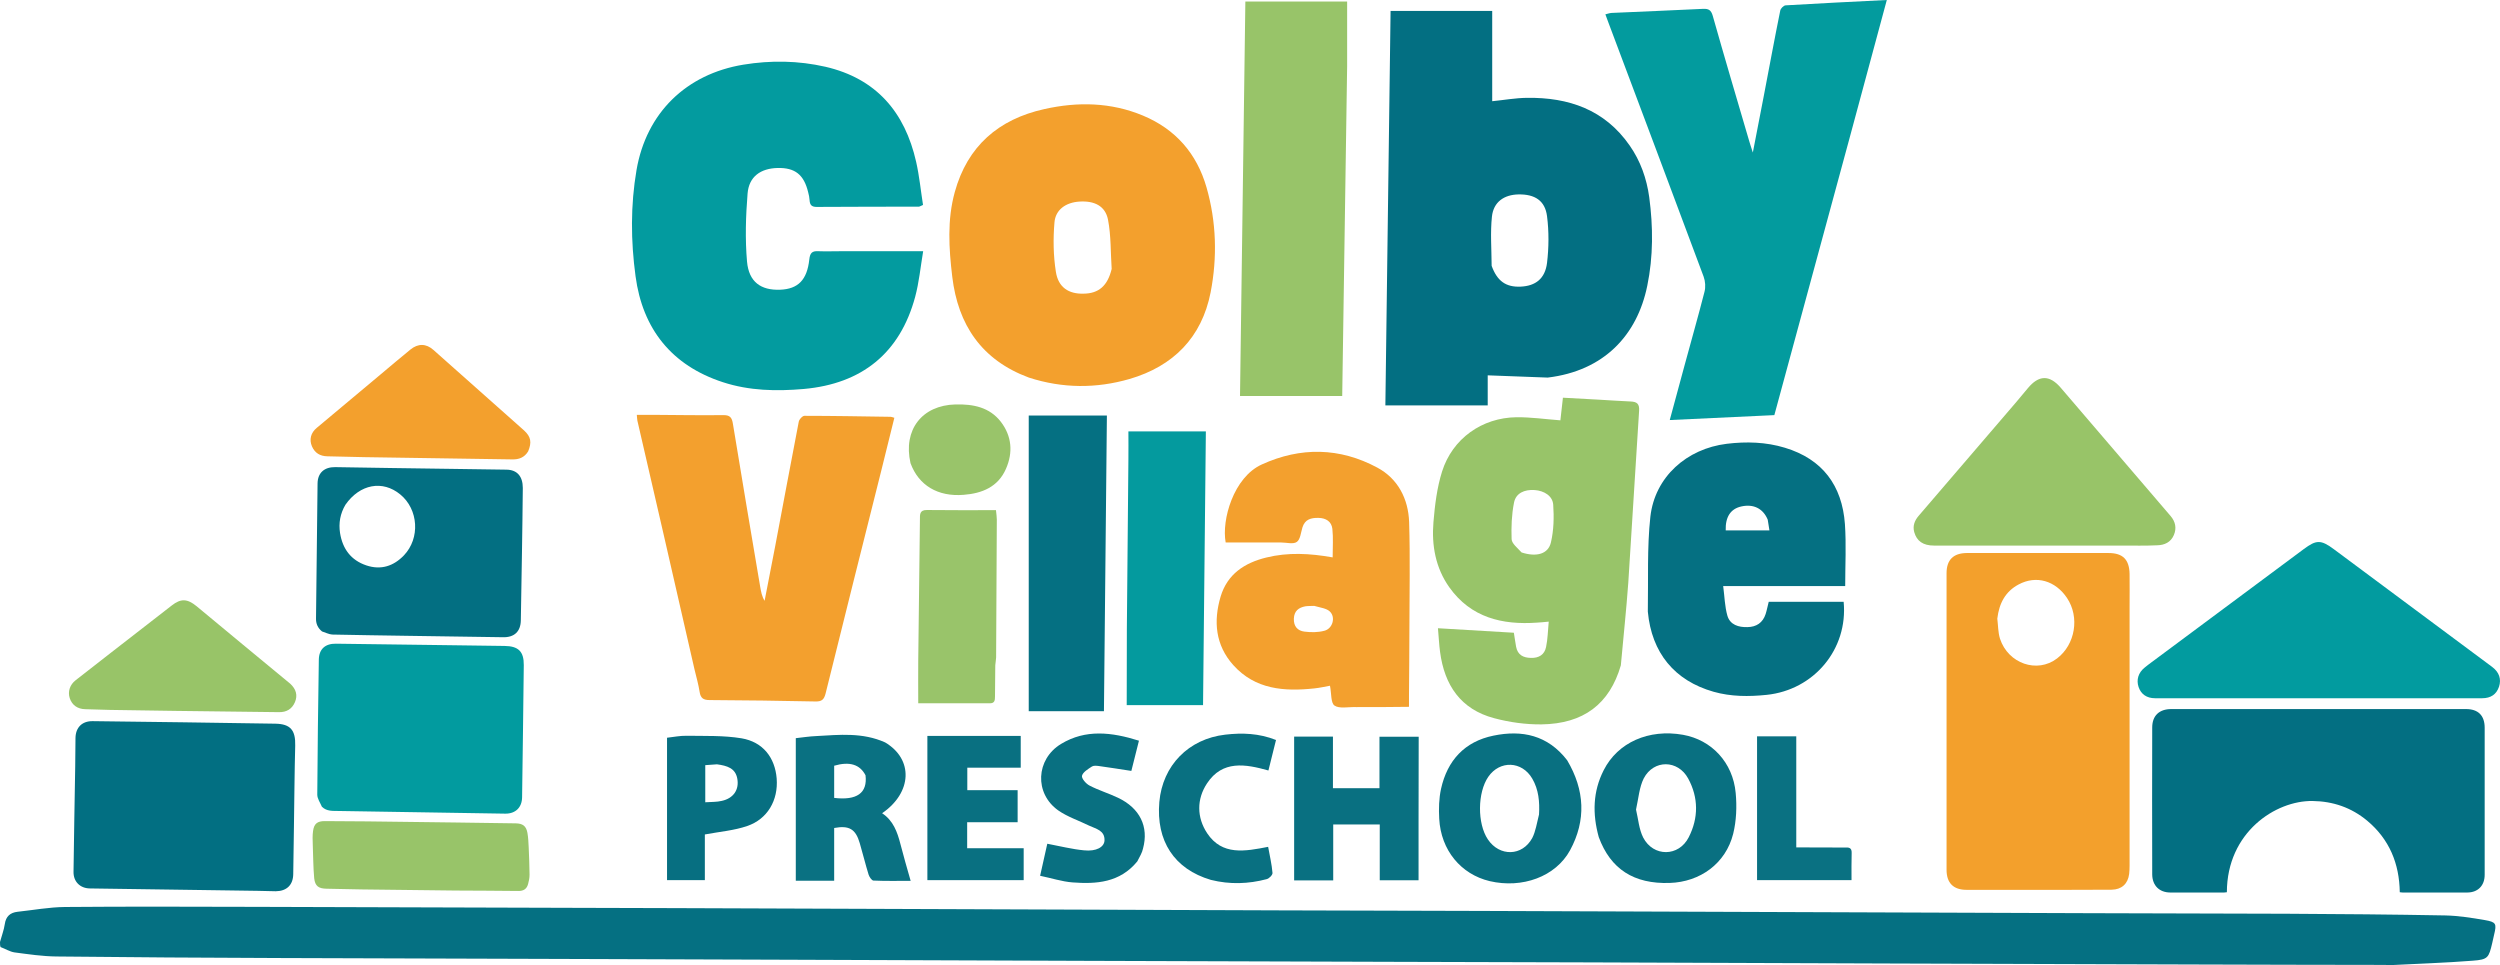
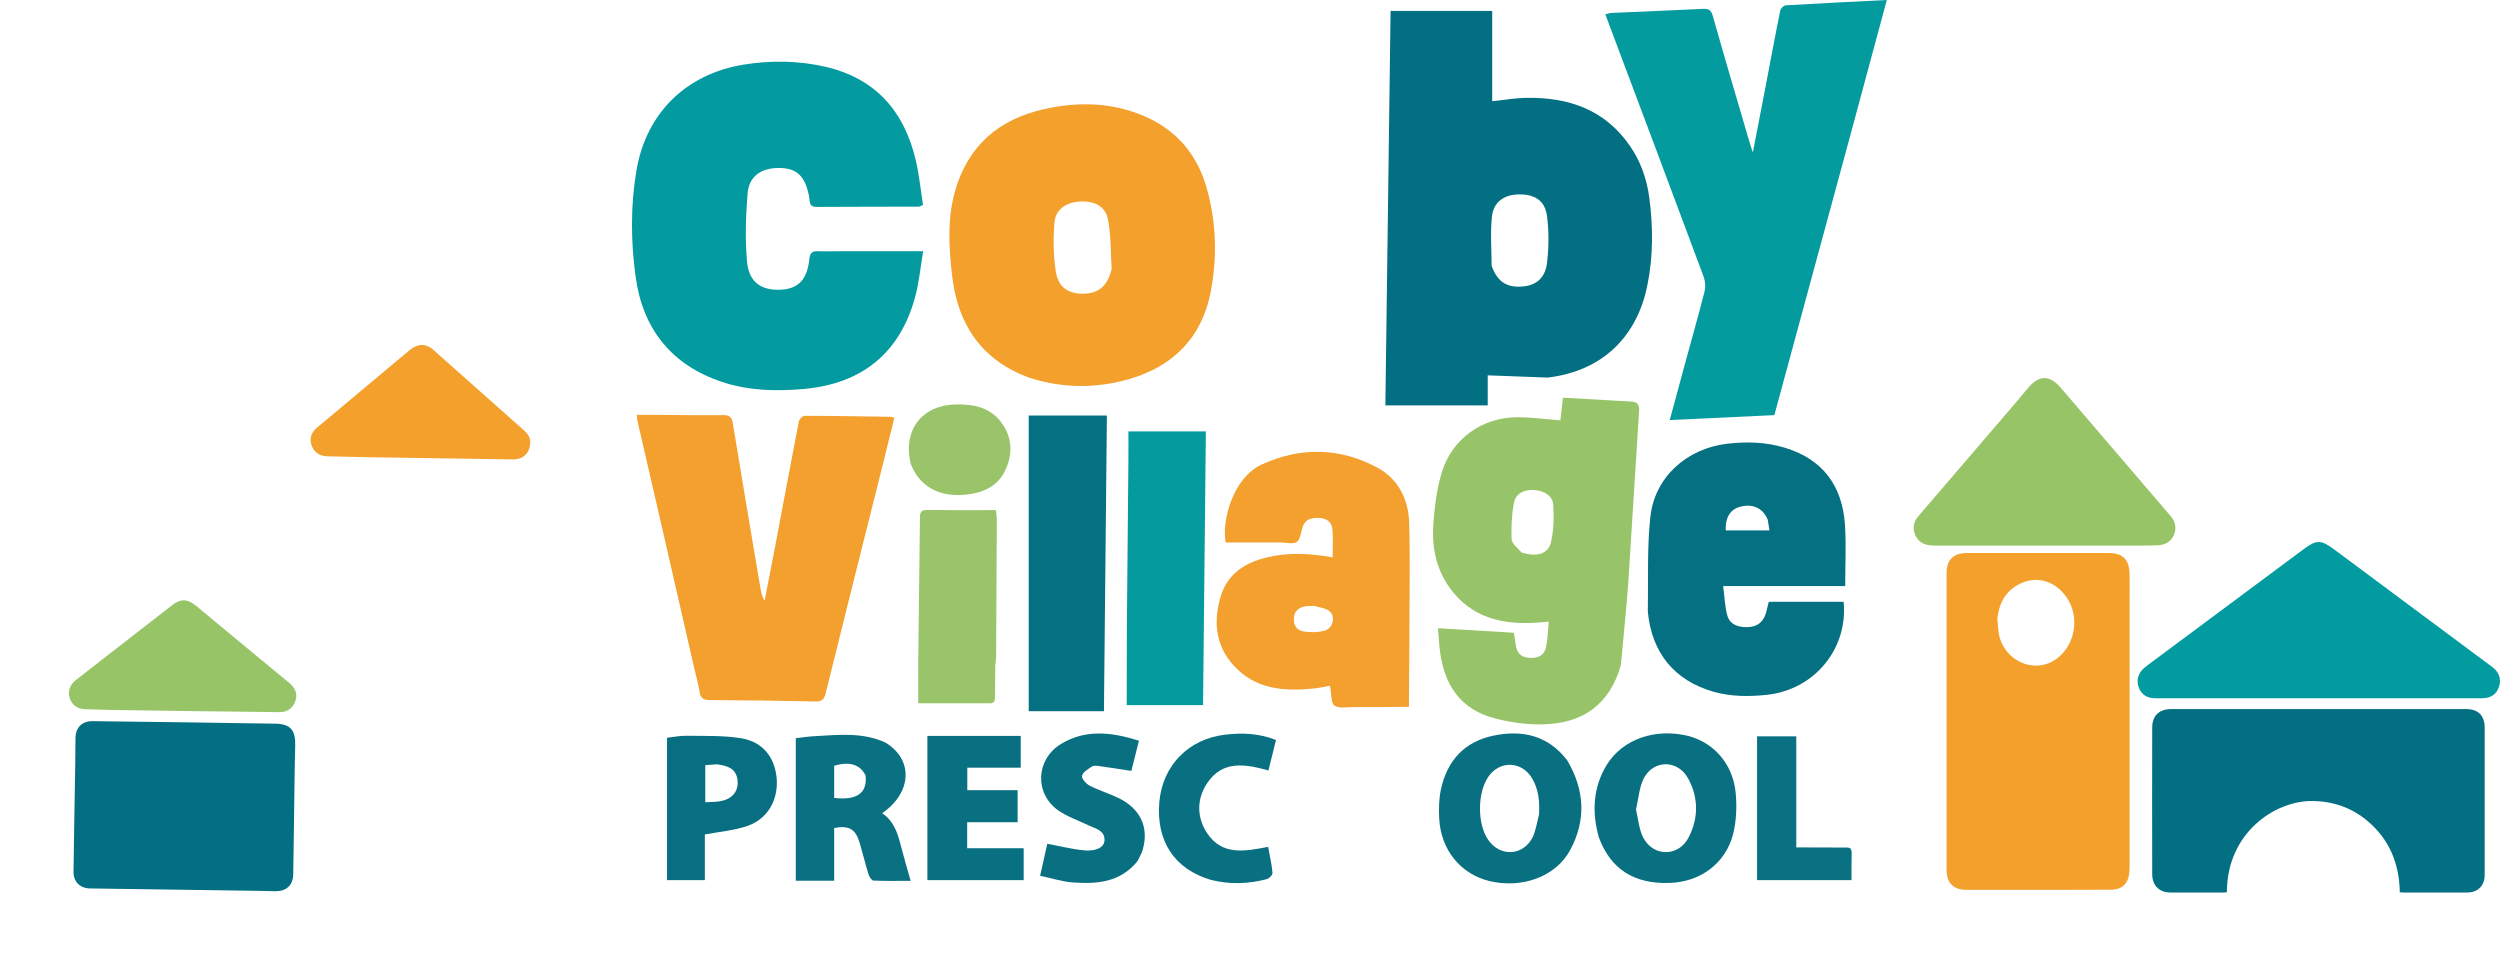
<svg xmlns="http://www.w3.org/2000/svg" id="Layer_2" viewBox="0 0 1778.4 686.53">
  <defs>
    <style>.cls-1{fill:#f3a02c;}.cls-1,.cls-2,.cls-3,.cls-4,.cls-5,.cls-6,.cls-7,.cls-8,.cls-9,.cls-10,.cls-11,.cls-12,.cls-13,.cls-14,.cls-15,.cls-16{stroke-width:0px;}.cls-2{fill:#f3a02d;}.cls-3{fill:#f3a02e;}.cls-4{fill:#99c46a;}.cls-5{fill:#98c469;}.cls-6{fill:#98c468;}.cls-7{fill:#0a7182;}.cls-8{fill:#097081;}.cls-9{fill:#049a9e;}.cls-10{fill:#057082;}.cls-11{fill:#076f81;}.cls-12{fill:#039b9f;}.cls-13{fill:#039b9e;}.cls-14{fill:#026f82;}.cls-15{fill:#029b9f;}.cls-16{fill:#036f82;}</style>
  </defs>
  <g id="Layer_1-2">
-     <path class="cls-10" d="M0,670.1c1.2-4.5,2.8-8.5,3.4-12.7.8-5.6,3.9-8.2,9.1-8.8,11.2-1.2,22.5-3.3,33.7-3.4,45.2-.4,90.3-.2,135.5-.1,75.7.2,151.3.5,227,.7,23.7.1,47.3.2,71,.2,72,.3,144,.5,215.9.8,71.7.3,143.3.6,215,.8,47.7.2,95.3.3,143,.4,71.8.2,143.6.5,215.5.8,72,.3,144,.6,215.9.8,47.3.2,94.6.2,142,.4,37.5.2,75,.5,112.4,1.2,9.4.2,18.9,1.7,28.2,3.3,8.1,1.4,8.5,2.6,6.6,10.4-.5,1.9-.8,3.9-1.3,5.8-2.5,10.6-3,11.9-13.9,12.7-19.1,1.5-38.2,2.1-57.3,3.1-1.8.1-3.7-.1-5.5-.1-44.3-.1-88.7-.1-133-.3-72.2-.2-144.3-.5-216.5-.7-71.8-.3-143.6-.6-215.4-.8-47.3-.2-94.6-.3-142-.4-72.3-.2-144.6-.5-216.9-.7-71.6-.3-143.3-.6-214.9-.8-47.5-.2-95-.3-142.5-.5-72.2-.2-144.3-.4-216.5-.7-52.8-.2-105.6-.5-158.4-1.1-9.9-.1-19.9-1.6-29.8-2.9-3.3-.5-6.4-2.5-9.9-3.8-.4-1.1-.4-2.1-.4-3.6Z" />
    <path class="cls-16" d="M1717,504.4h37.2c8.7,0,13.3,4.6,13.3,13.3v104.6c0,7.6-4.7,12.5-12.2,12.6-15.4.1-30.9,0-46.3,0-.5,0-1.1-.1-1.9-.2-.3-20.4-7.4-37.7-23.2-50.9-11.2-9.3-24.2-13.8-38.8-14-26.3-.4-60.9,22.2-61,64.9-.6.1-1.3.2-1.9.2-12.8,0-25.6.1-38.5,0-7.7-.1-12.6-5-12.7-12.8-.1-34.9-.1-69.7,0-104.6,0-8.4,5-13.1,13.6-13.1h172.4Z" />
    <path class="cls-15" d="M1530.8,470.9c36.2-26.9,72.1-53.6,108-80.3,9-6.7,12.2-6.7,21.3,0,37.6,27.9,75.1,55.9,112.7,83.8,5,3.7,6.7,8.7,4.9,14.1-1.8,5.4-5.8,8.2-12,8.2h-232.7c-5.9,0-10-2.9-11.7-8s-.2-10.1,4.2-13.7c1.5-1.3,3.3-2.6,5.3-4.1Z" />
    <path class="cls-1" d="M1470.5,633h-71.5c-9.4,0-14.3-4.8-14.3-14.3v-210.9c0-9.5,4.8-14.3,14.3-14.4h100.9c10.2,0,14.8,4.6,15,14.9.1,7.7,0,15.4,0,23.2v184.4c0,1.9-.1,3.9-.3,5.8-.9,7.1-5.4,11.1-12.5,11.2-10.5.1-20.9.1-31.6.1M1420.8,440.1c.6,4.7.5,9.7,1.9,14.2,5.8,17.8,26.5,24.9,40.6,14.1,13-9.9,16.2-29.4,7.1-43-8.2-12.3-21.9-16.4-34.5-9.6-9.2,4.9-13.8,13.2-15.1,24.3Z" />
    <path class="cls-6" d="M1509.4,388.1h-133.6c-7.8,0-12.3-3.2-14.1-9.6-1.2-4.5.3-8.2,3.1-11.5,20.5-24,41.1-47.9,61.6-71.8,5.4-6.3,10.8-12.5,16-18.9,7.9-9.6,15.5-9.8,23.5-.5,26,30.4,52.1,60.9,78.2,91.3,3.4,4,4.4,8.6,2.3,13.5-2.2,5.2-6.7,7.2-11.9,7.3-8.2.4-16.5.2-25.1.2Z" />
    <path class="cls-14" d="M183.1,633.7c-40-.6-79.6-1.1-119.2-1.7-6.9-.1-11.7-4.8-11.6-11.8.3-24.9.8-49.8,1.2-74.7.1-6.8.1-13.7.2-20.5.1-7.5,4.7-12.1,12.2-12,43.3.5,86.7,1.1,130,1.8,10.8.2,14.4,4.7,14.1,15.6-.5,19.1-.6,38.2-.9,57.3-.2,11.4-.3,22.7-.5,34.1-.1,7.7-4.6,12.1-12.4,12.2-4.2-.1-8.5-.2-13.1-.3Z" />
    <path class="cls-6" d="M206.5,486.4c4.1,3.8,5.4,8.2,3.3,13.1-2.1,4.9-6,7.2-11.4,7.1-24.5-.3-49-.6-73.5-.9-15.6-.2-31.2-.5-46.8-.7-5.8-.1-11.6-.3-17.4-.5-5.5-.1-9.5-2.9-11.1-7.9-1.5-4.6.1-9.5,4.2-12.7,8-6.3,16.1-12.5,24.1-18.8,14.8-11.5,29.5-22.9,44.3-34.4,6.5-5.1,11.1-4.8,17.6.5,22.1,18.4,44.3,36.7,66.7,55.2Z" />
-     <path class="cls-15" d="M229,573.9c-1.3-3-3.3-5.8-3.3-8.6.2-32,.6-64,1.1-96,.1-7.5,4.5-11.5,12.1-11.4,27.7.3,55.5.7,83.2,1.1,12.3.2,24.5.4,36.8.5,9.8.1,13.8,3.9,13.7,13.6-.3,31.4-.8,62.7-1.2,94.1-.1,7.2-4.7,11.7-12,11.6-39.5-.6-78.9-1.3-118.4-1.9-4.2-.1-8.5.4-12-3Z" />
-     <path class="cls-16" d="M229.1,449.2c-3.1-2.5-4.4-5.6-4.3-9.3.4-32,.7-64,1.1-96,.1-7.6,4.9-11.7,12.5-11.6,26.7.5,53.4.8,80.1,1.2,13.9.2,27.9.4,41.8.6,7.5.1,11.6,4.7,11.6,13-.1,15.4-.4,30.7-.6,46.1-.2,16-.5,32-.8,48-.1,8.1-4.7,12.3-12.7,12.1-22.7-.4-45.4-.7-68.1-1-17.8-.3-35.6-.5-53.4-.9-2.4-.2-4.7-1.4-7.2-2.2M245.7,359.1c-3.7,6.3-4.9,13-3.8,20.1,1.8,11.2,7.7,19.3,18.7,23,10.4,3.5,19.4.5,26.7-7.1,11.7-12.2,10.4-32.8-2.6-43.4-12.5-10.3-28.7-7.4-39,7.4Z" />
    <path class="cls-2" d="M375.7,321.1c-2.7,4.4-6.6,5.8-11.3,5.7-35.1-.6-70.1-1.1-105.2-1.6-8.8-.1-17.5-.5-26.3-.6-5.2-.1-8.9-2.3-11-7.1-2-4.8-.9-9.6,3.5-13.2,15.1-12.7,30.2-25.3,45.4-38,7-5.9,14-11.8,21.1-17.6,5.5-4.5,11.2-4.4,16.4.2,21.5,19.1,43,38.2,64.5,57.3,4.9,4.5,5.6,8.4,2.9,14.9Z" />
-     <path class="cls-5" d="M261.2,584.3c21.4.3,42.4.5,63.5.8,14.1.2,28.1.4,42.2.6,4.9.1,7.4,1.8,8.3,6.8.6,3.4.7,6.9.9,10.4.3,6.4.5,12.9.6,19.3,0,2.2-.4,4.4-1,6.5-.9,3.6-3.2,5.2-7.1,5.1-14.8-.2-29.7-.2-44.5-.3-22.3-.2-44.6-.5-67-.8-8.3-.1-16.5-.4-24.8-.5-5.6-.1-8.2-1.8-8.8-7.5-.7-7.8-.7-15.7-1-23.6-.1-3.3-.3-6.7.2-10,.7-5.2,3.1-7,8.3-7,9.9.1,19.8.2,30.2.2Z" />
-     <path class="cls-8" d="M1009.1,585.3v40.9h-27.6v-39.7h-33.1v39.8h-27.8v-102.3h27.6v36.7h33.1v-36.6h27.9c-.1,20.2-.1,40.4-.1,61.2Z" />
+     <path class="cls-5" d="M261.2,584.3Z" />
    <path class="cls-8" d="M1137.3,595.5c-4.6-16.6-4.2-32.5,3.5-47.6,10-19.8,32.1-29.5,56.4-25.2,20.3,3.6,35.5,19.6,37.5,41.4.9,9.6.5,19.8-1.8,29.1-5.3,21-23.4,34.2-45.2,34.9-25.4.8-42-9.8-50.4-32.6M1163.8,575.9c1.6,6.7,2.1,14,5.1,19.9,7.2,13.9,25.3,13.8,32.4-.2,7-13.7,7-28.2-.4-41.8-7.3-13.4-24.5-13.6-31.6-.1-3.2,6.4-3.7,14.1-5.5,22.2Z" />
    <path class="cls-8" d="M1114.8,540.8c12.6,21.2,13.6,42.8,2.1,64-10.3,18.9-34.1,27.4-57.2,22-20.5-4.9-34.7-22-35.9-44.4-.4-7.1-.2-14.4,1.3-21.3,4.5-20.2,16.8-33.6,37.3-37.8,20.3-4.2,38.6-.4,52.4,17.5M1094.8,579.4c.5-8.9-.2-17.6-4.8-25.5-7.3-12.6-23.1-13.2-31.3-1.3-7.7,11.2-7.9,33.2-.3,44.5,8.3,12.4,24.5,12.1,31.6-1,2.4-4.7,3.2-10.4,4.8-16.7Z" />
    <path class="cls-7" d="M629.6,528.1c20.3,12,19.3,35.7-2.1,50.4,7.9,5.2,10.8,13.3,13,21.8s4.6,16.9,7.3,26.3c-9.1,0-17.8.2-26.5-.2-1.2-.1-2.9-2.6-3.4-4.2-2.3-7.4-4.1-15-6.3-22.4-2.9-10-7.5-12.8-18.2-10.8v37.5h-27.3v-101.4c4.7-.5,9.7-1.3,14.7-1.5,16.3-.9,32.7-2.7,48.8,4.5M615.7,551.5c-4-7.7-11.3-10-22.3-6.8v22.9c16.1,1.9,23.8-3.4,22.3-16.1Z" />
    <path class="cls-8" d="M659.7,573v-49.5h66.4v22.6h-38v16h35.8v22.8h-35.9v18.5h40.2v22.7h-68.5v-53.1Z" />
    <path class="cls-11" d="M501.4,617.1v9h-26.9v-101.3c4.5-.5,9.3-1.5,14-1.4,13,.2,26.3-.3,39,1.8,15.3,2.6,23.8,13.8,25,28.6,1.2,15.4-6.5,28.9-21,33.8-9.3,3.2-19.4,4-30.1,6v23.5M510,543.7c-2.8.2-5.6.4-8.3.6v26.4c4.2-.3,8.1-.1,11.8-1,8.2-1.8,12.4-7.9,11-15.7-1.3-7.5-7.1-9.3-14.5-10.3Z" />
    <path class="cls-8" d="M809,612.8c-12.4,15.1-29.1,16.2-46.2,14.9-7.4-.6-14.7-3-22.9-4.7,1.9-8.6,3.6-16,5.1-22.8,9.1,1.7,17.6,3.9,26.2,4.7,8.6.9,14.3-2.3,14.5-7,.3-7.2-6.1-8.3-11-10.6-7.3-3.6-15.3-6.2-21.9-10.8-17.1-12.1-16-36.4,2-47.3,17.5-10.6,36-8.4,55.4-2.3-1.9,7.6-3.7,14.8-5.4,21.5-8.1-1.2-15.7-2.5-23.3-3.5-1.6-.2-3.6-.4-4.8.4-2.7,1.8-6.3,3.9-7,6.5-.5,1.9,2.8,5.7,5.3,7,6.5,3.4,13.6,5.5,20.3,8.7,15.6,7.4,22,20.6,17.8,36.1-.6,3-2.4,5.9-4.1,9.2Z" />
    <path class="cls-8" d="M861.3,625.9c-26-7.7-39-27.7-36.6-55.4,2.3-26,20.8-44.9,46.9-47.9,12.1-1.4,24-1,36.1,3.8-1.8,7.3-3.5,14.3-5.4,21.7-16.3-4.6-32.7-7.5-43.7,9.2-7.4,11.2-7.3,24.2.1,35.4,10.7,16.1,27,12.9,43.4,9.7,1.1,6.3,2.6,12.4,3.1,18.6.1,1.4-2.4,4-4.2,4.4-12.9,3.4-26.1,3.9-39.7.5Z" />
    <path class="cls-7" d="M1312,602.9c3.3-.2,5.3.1,5.2,3.8-.2,6.3-.1,12.7-.1,19.4h-67.2v-102.3h27.9v79c11.7.1,22.7.1,34.2.1Z" />
    <path class="cls-16" d="M1101,268.6c-14.4-.5-28.2-1-42.7-1.6v21.4h-72.8c1.2-93.9,2.5-187.1,3.7-280.6h72.3v64.2c8.2-.8,16.4-2.3,24.7-2.4,29.7-.4,55.3,8.4,73,33.8,7.8,11.1,12.2,23.7,14,36.9,2.8,21,2.9,42.2-1.4,63-7.2,35.3-30.9,60.5-70.8,65.3M1061.1,189.1c3.9,10.8,10.1,15.3,20.7,14.8,10.5-.5,17.3-5.6,18.7-16.9,1.3-10.9,1.4-22.3,0-33.2-1.4-11.1-8.7-15.7-20.3-15.5-10.3.2-17.8,5.4-18.9,15.8-1.2,11.3-.3,22.7-.2,35Z" />
    <path class="cls-12" d="M598.6,178.7h58.1c-1.9,11.3-2.9,22.1-5.7,32.5-10.8,40-37.9,61.8-79.2,65.5-19.5,1.7-38.8,1.3-57.5-4.8-36.6-11.9-57.2-38-62.2-75.4-3.4-25.1-3.6-50.5.7-75.6,7-40.6,35.3-68.2,76-74.9,19.6-3.2,39.1-2.9,58.4,1.5,36.2,8.4,56.5,32.3,64.5,67.6,2.3,10.2,3.3,20.6,4.9,30.7-1.8.7-2.4,1.2-2.9,1.2-24.3.1-48.5,0-72.8.2-3.6,0-4.8-1.5-5-4.8-.1-1.9-.5-3.7-1-5.6-3-12.6-9.4-17.6-21.8-17.3-12,.3-20.3,6.1-21.3,18.1-1.3,16.1-1.8,32.5-.4,48.5,1.3,14.5,9.9,20.5,23.5,20,12.8-.5,19.2-6.9,20.8-21.5.5-4.7,2-6.2,6.6-5.9,5.1.2,10.4,0,16.3,0Z" />
    <path class="cls-13" d="M1289.8,193.6c-9.3,34.1-18.4,67.8-27.6,101.7-24.7,1.2-49.1,2.3-74.4,3.5,3.6-13.4,7-26.1,10.5-38.8,4.7-17.4,9.7-34.8,14.2-52.4.9-3.4.6-7.5-.6-10.8-22.5-60.3-45.1-120.6-67.8-180.9-.7-1.7-1.3-3.5-2.1-5.7,1.6-.4,3-.9,4.3-1,21.7-1,43.4-1.8,65.1-2.9,4-.2,5.8.8,7,5,8.4,29.7,17.2,59.4,25.9,89,.6,2.2,1.4,4.4,2.6,8.2,2.8-14.5,5.3-27.4,7.8-40.3,3.9-20.3,7.6-40.5,11.7-60.7.3-1.5,2.4-3.6,3.8-3.7,23.8-1.4,47.5-2.6,72-3.8-17.5,65-34.8,129.1-52.4,193.6Z" />
    <path class="cls-2" d="M731.9,268.6c-33.7-12.5-50.4-37.6-54.5-71.7-2.4-20.1-3.7-40.5,1.8-60.3,9-32.6,31.1-51.8,63.7-59,23.7-5.3,47.3-4.9,70.1,4.6,23.3,9.7,38.4,27.1,45.3,51.2,7,24.5,7.7,49.7,2.9,74.5-6.3,32.2-26.6,52.6-57.7,61.7-23.6,6.8-47.5,6.8-71.6-1M790.8,191.3c-.8-11.7-.4-23.6-2.6-35-1.9-9.8-9.7-13.6-20.4-12.9-9.5.6-17,5.7-17.7,14.9-1,11.6-.8,23.6,1,35,1.7,11.2,9.2,15.9,19.7,15.6,10.7-.1,17.1-5.5,20-17.6Z" />
    <path class="cls-5" d="M1153,473.3c-8,27.5-26.5,41.6-56.5,42-11.2.1-22.8-1.5-33.6-4.4-23.8-6.3-35.4-23.5-38.5-47.2-.7-5.1-.9-10.3-1.5-16.8,18.6,1.1,36.1,2.1,54,3.2.6,3.6,1,6.8,1.6,10,1.1,5.8,5.1,7.8,10.5,7.9,5.7.2,9.7-2.3,10.8-7.7,1.2-5.7,1.3-11.6,1.9-18.1-3.4.3-5.8.6-8.2.7-24.9,1.8-47.2-3.6-62.5-25.1-9.8-13.8-12.7-29.9-11.3-46.4,1-12.1,2.5-24.4,6.1-35.9,7.4-23.5,28.4-38.4,53-38.7,10.2-.1,20.5,1.4,31.2,2.2.5-4.5,1.1-10,1.8-16.1,8.7.5,17.1.9,25.5,1.4,7.6.4,15.1,1,22.7,1.3,4.4.2,6.3,1.6,6,6.5-2.7,40.8-5,81.6-7.7,122.4-1.4,19.4-3.5,38.8-5.3,58.8M1082.4,393c10.6,3.4,19,1.2,20.9-7.3,2-8.6,2.2-17.8,1.6-26.6-.4-6.3-6.4-10-13.2-10.5-7.3-.5-13.4,2.2-14.7,9-1.7,8.5-2,17.3-1.7,26,.2,3.1,4,6,7.1,9.4Z" />
    <path class="cls-3" d="M494,476c-7.6-33-15-65.4-22.4-97.9-6-26.3-12.1-52.6-18.2-78.9-.2-1-.2-2.1-.4-4.1h11.4c16.7.1,33.3.4,50,.2,4.9-.1,6.3,1.7,7,6.4,6.3,38.7,12.9,77.3,19.4,115.9.6,3.3,1.1,6.5,3.1,9.8,2.5-13.1,5.1-26.1,7.6-39.2,5.6-29.4,11-58.8,16.7-88.2.3-1.7,2.6-4.2,4-4.2,20.5,0,40.9.4,61.4.7.6,0,1.2.3,2.6.7-3.1,12.4-6.1,24.8-9.2,37.2-13.3,53-26.6,105.9-39.7,158.9-1.1,4.3-2.7,5.8-7.2,5.7-25.1-.5-50.2-.9-75.3-1-4.5,0-6.4-1.4-7.1-5.7-.8-5.2-2.3-10.5-3.7-16.3Z" />
-     <path class="cls-5" d="M958.3,47.1c-1.2,78.6-2.3,156.6-3.5,234.6h-72.7c1.3-94.1,2.5-187.3,3.8-280.6h72.4v46Z" />
    <path class="cls-10" d="M1172.2,435.1c.4-22.9-.6-45.4,1.8-67.5,3.2-28.4,25.9-48.4,54.3-51.9,14-1.7,27.9-1.3,41.4,2.8,26.8,8.1,40.7,26.9,42.7,54.3,1,14.5.2,29,.2,44.1h-86.8c1,7.4,1.1,14.5,3,21.1,1.9,6.5,8,8.3,14.3,8.1,6.3-.1,10.9-3.1,12.9-9.3.9-2.8,1.4-5.7,2.2-8.7h53.3c3.2,33.7-21.1,62.7-54.8,66.2-12.7,1.3-25.3,1.3-37.7-2.2-27.8-7.9-44.1-27.7-46.8-57M1257.5,369.7c-3.3-8-10.2-11.4-18.9-9.4-7.5,1.7-11.3,7.4-11,17h31.1c-.4-2.4-.7-4.5-1.2-7.6Z" />
    <path class="cls-3" d="M964.7,503c-5.7-.2-11.9,1.3-15.4-1.1-2.7-1.9-2.1-8.6-3.2-14.1-3.4.6-7.2,1.5-11.1,1.9-21.5,2.3-42.1.8-57.7-16.6-12.7-14.2-14.2-31.1-9-48.7,4.8-16,17-24,32.5-27.8,15.4-3.8,30.9-3,47.2-.1,0-7.1.5-13.8-.2-20.3-.6-5.2-4.5-7.7-9.9-7.8-5.3-.1-9.6,1-11.4,6.8-1.1,3.6-1.5,8.6-4,10.3-2.5,1.8-7.3.4-11.1.4h-39.5c-3-16,5.6-46.4,25.7-55.5,27.6-12.6,55.5-12.1,82.1,2.2,14.8,7.9,22.1,22.3,22.7,38.7.8,25.3.2,50.6.2,75.8,0,16-.2,32.1-.3,48.1v7.6c-12.6.2-24.8.2-37.6.2M934.9,431c-2.1.1-4.2,0-6.3.3-4.8.9-8,3.3-8.2,8.8s2.7,8.6,7.5,9.2c4.7.6,9.7.6,14.2-.6,5.9-1.5,8.2-9.6,3.9-13.7-2.4-2.3-6.6-2.7-11.1-4Z" />
    <path class="cls-10" d="M731.8,366.4v-70.8h55.6c-.7,70.3-1.4,140.1-2.1,210.3h-53.5v-139.5Z" />
    <path class="cls-9" d="M801.6,447.4c.4-40.7.8-80.8,1.1-120.8.1-6.5,0-13,0-19.7h55.1c-.7,64.9-1.3,129.5-2,194.7h-54.3c0-17.9,0-35.7.1-54.2Z" />
    <path class="cls-4" d="M708,473.3c-.1,7.8-.2,14.9-.2,22.1,0,2.8-.2,5-3.9,4.9-16.6-.1-33.2,0-50.7,0,0-11-.1-20.6,0-30.2.4-33.5.8-67.1,1.2-100.6,0-3.4-.3-6.8,5-6.7,16.2.2,32.4.1,49.1.1.3,3.1.6,4.9.6,6.7-.1,32.7-.3,65.4-.5,98.1-.1,1.7-.4,3.4-.6,5.6Z" />
    <path class="cls-4" d="M647.7,329.5c-5.4-23.8,8.2-41.2,32-41.8,12.5-.3,24.2,1.9,32.3,12.4,7.8,10.2,8.7,21.8,3.6,33.4-5.6,12.9-17,17.5-30.1,18.5-18.3,1.5-32-6.7-37.8-22.5Z" />
  </g>
</svg>